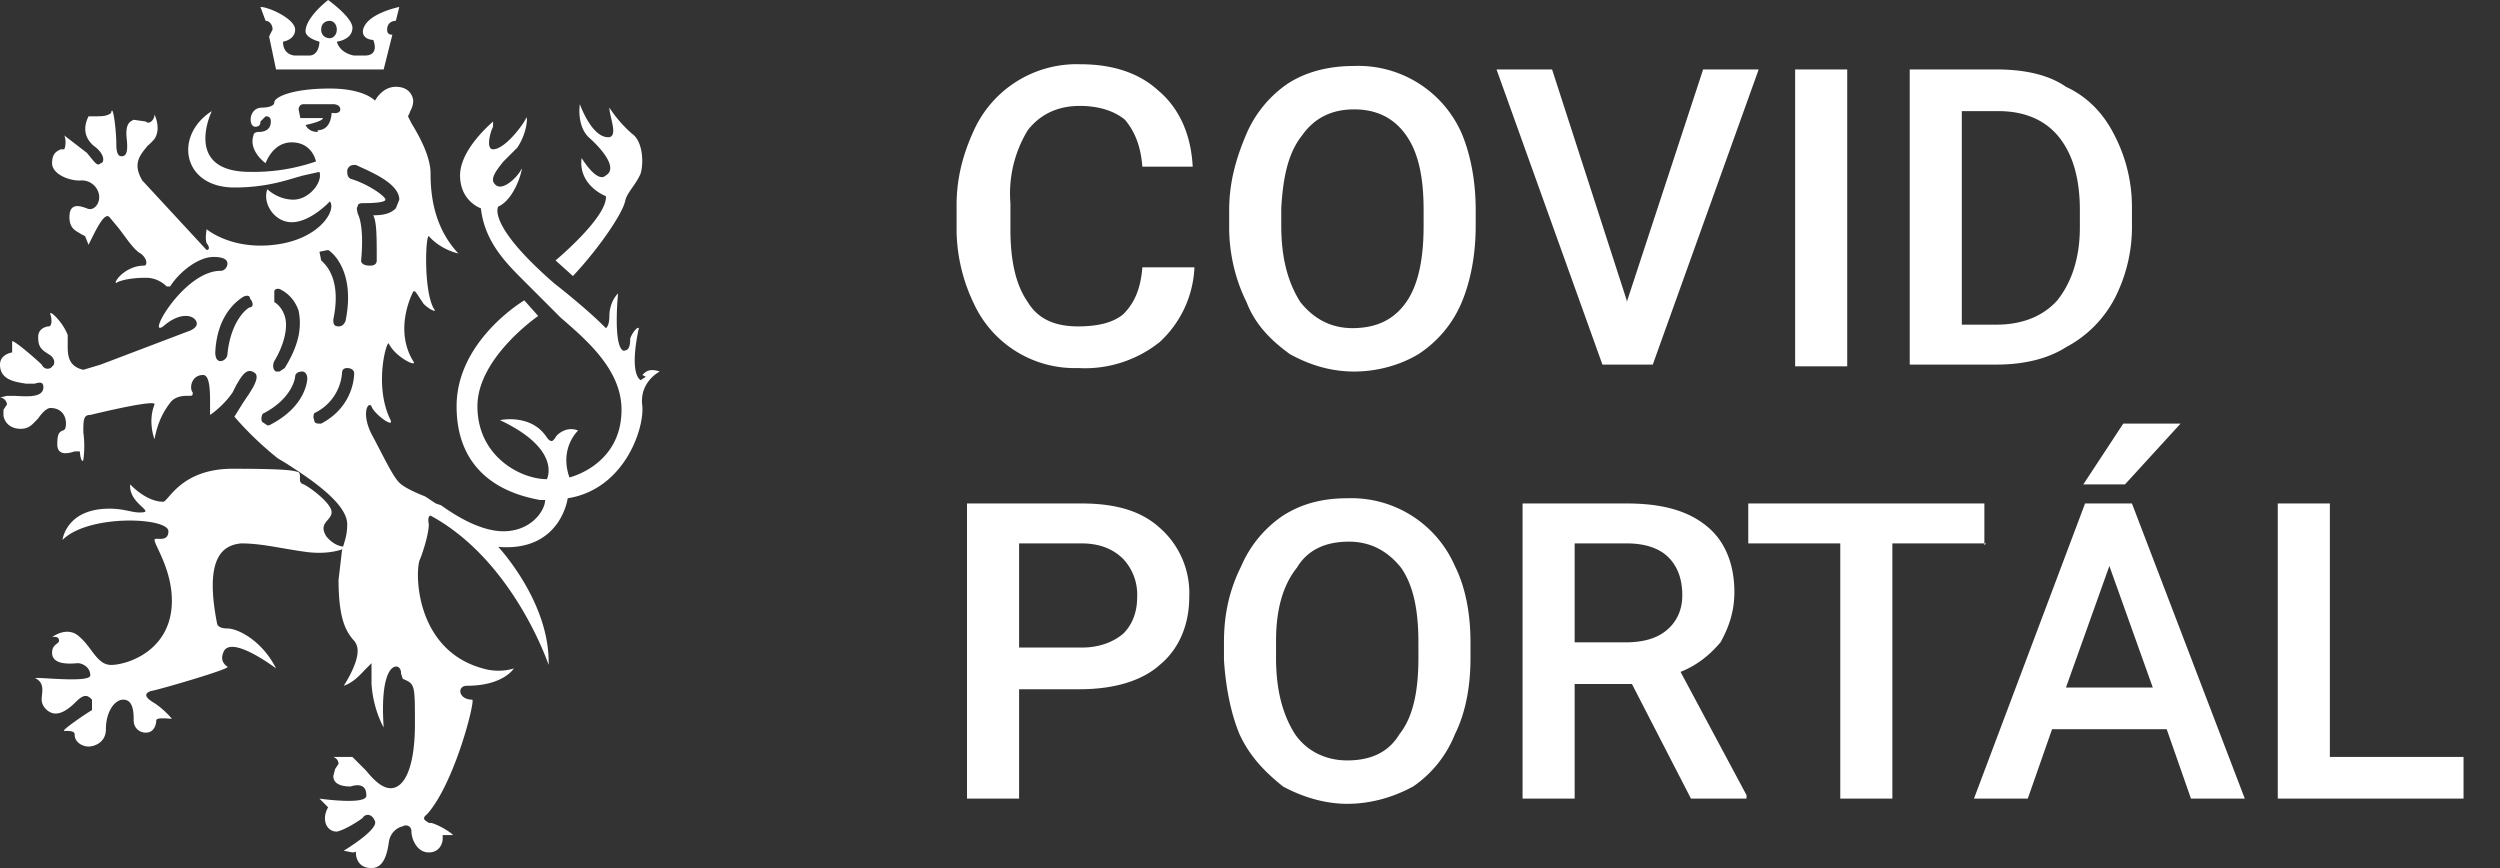
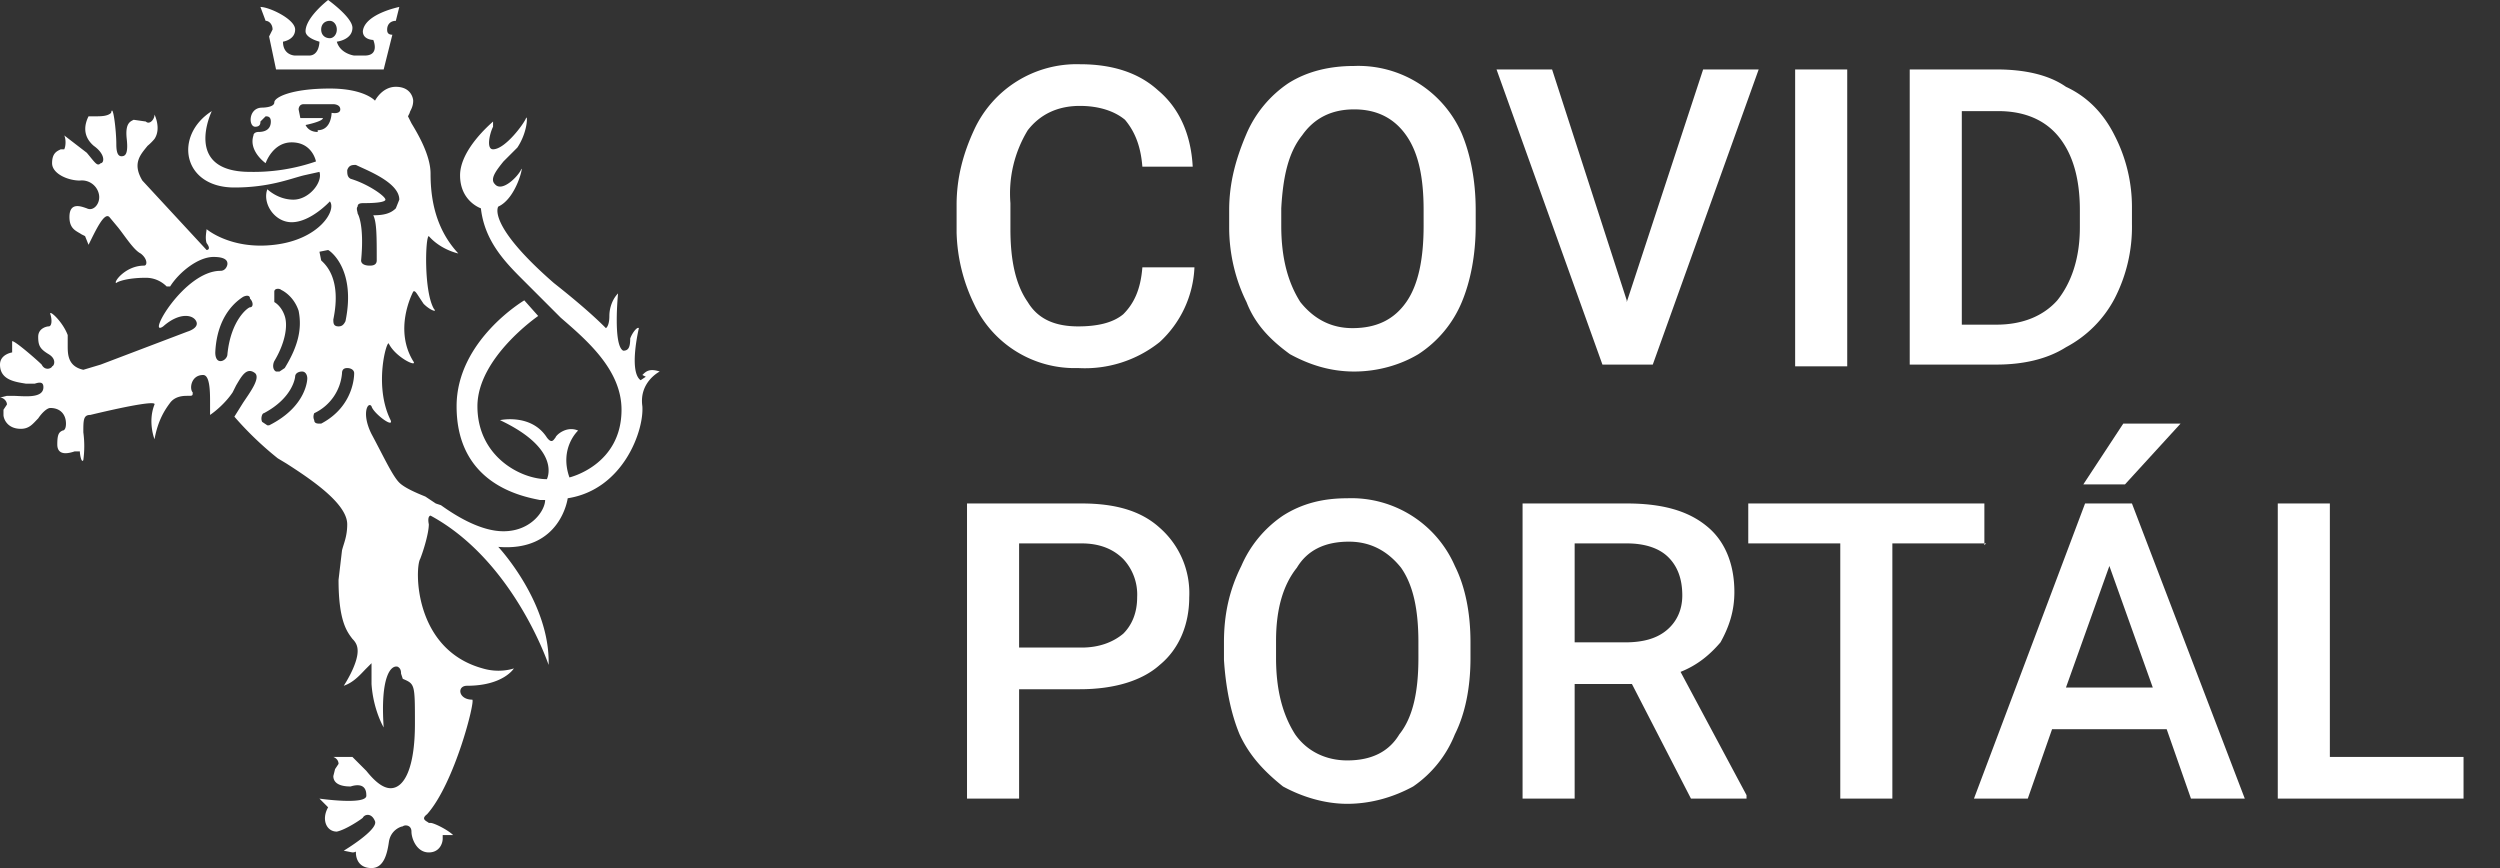
<svg xmlns="http://www.w3.org/2000/svg" width="144" height="50" fill="none">
  <rect width="100%" height="100%" fill="#333333" stroke="none" />
  <g clip-path="url(#clip0)" fill="#fff">
-     <path d="M20 31.5c-.2 0-.7 0-1.2-.6-.5-.8.3-.9.3-1.4 0-.5-1.2-1.4-1.6-1.6-.4-.1-.1-.5-.3-.7-.3-.1-.7-.2-3.8-.2-3 0-3.7 1.9-4 1.9-1 0-1.9-1-1.9-1-.1 1 1.2 1.5.8 1.6-.6.1-1-.2-2-.2-2.5 0-2.7 1.8-2.7 1.8 1.5-1.5 6.1-1.3 6.1-.5 0 .7-.8.3-.8.5 0 .3 1 1.7 1 3.5 0 2.9-2.6 3.7-3.5 3.7-.8 0-1.1-1-1.8-1.6-.7-.7-1.6 0-1.6 0s.4-.1.4.2c0 .2-.4.2-.4.7 0 .8 1.3.6 1.5.6.2 0 .7.2.7.7 0 .5-3.7 0-3.1.2.5.3.3.8.3 1.2 0 .4.4.8.8.8s.8-.3 1.2-.7c.5-.5.7-.3.9-.1v.6c-.5.3-1.8 1.2-1.6 1.2.3 0 .6 0 .6.2 0 .5.5.7.8.7.3 0 1-.2 1-1 0-1 .5-1.7 1-1.7.6 0 .6.8.6 1.2 0 .4.3.7.7.7.5 0 .6-.5.6-.7 0-.2.7-.1.9-.1 0 0-.4-.5-1-.9-.7-.4-.5-.6-.2-.7.2 0 4.7-1.3 4.4-1.4-.3-.2-.4-.5-.2-.9.5-.9 3 1 3 1-.8-1.6-2.2-2.3-2.8-2.3-.6 0-.6-.3-.6-.3-.7-3.6.2-4.5 1.4-4.6 1.2 0 2.3.3 3.8.5 1.7.2 2.5-.4 2.3-.3zM36 11.7c0-.5.6-1 .9-1.7.2-.7.1-1.9-.5-2.3a7.3 7.3 0 01-1.3-1.5c0 .5.5 1.6 0 1.7-1 .1-1.7-1.9-1.7-1.9s-.2 1.2.5 1.9c.8.7 1.7 1.8 1 2.2-.5.5-1.4-1-1.4-1-.2 1.6 1.4 2.2 1.4 2.2C35 12.5 32 15 32 15l1 .9c1.6-1.7 2.9-3.7 3-4.3z" />
    <path fill-rule="evenodd" clip-rule="evenodd" d="M37 21.6c.2-.2.4-.4 1-.2 0 0-1.2.6-1 2 .1 1.4-1.1 4.8-4.3 5.3 0 0-.4 3.1-4 2.8 0 0 3 3.2 2.9 6.8 0 0-2-6-6.8-8.6 0 0-.2 0-.1.5 0 .5-.3 1.5-.5 2-.3.5-.4 5.2 3.6 6.3 1 .3 1.8 0 1.8 0s-.6 1-2.7 1c-.6 0-.5.8.3.8.2 0-1 4.8-2.6 6.6-.4.3 0 .4.1.5h.1c.2 0 1 .4 1.3.7h-.6v.2c0 .3-.2.8-.8.8-.7 0-1-.8-1-1.2 0-.4-.4-.4-.5-.3-.1 0-.7.2-.8.9-.1.7-.3 1.5-1 1.5s-.9-.5-.9-.9c0-.1 0 0-.2 0l-.5-.1s2-1.2 1.8-1.7c-.2-.5-.6-.4-.7-.2-.1.1-1 .7-1.5.8-.6 0-.9-.7-.5-1.4l-.2-.2-.3-.3s2.8.4 2.7-.2c0-.7-.6-.6-.9-.5-.2 0-1 0-1-.6l.1-.4.2-.3c0-.3-.3-.4-.3-.4h1.1l.8.8c.4.5.9 1 1.4 1 .8 0 1.4-1.2 1.4-3.7 0-2.3 0-2.3-.7-2.6l-.1-.3c0-.1 0-.3-.2-.4-.4-.1-1 .6-.8 3.5 0 0-.6-1-.7-2.5v-.6-.6l-.3.3c-.3.3-.7.8-1.3 1 0 0 .8-1.2.8-2 0-.3-.1-.5-.3-.7-.3-.4-.8-1-.8-3.4l.2-1.7c.1-.4.3-.8.3-1.5 0-1.2-2.1-2.6-3.5-3.5l-.5-.3a19 19 0 01-2.5-2.4l.5-.8c.4-.6 1-1.4.7-1.7-.5-.4-.8.2-1.1.7l-.2.4c-.4.6-1 1.1-1.3 1.3v-.7c0-.6 0-1.6-.4-1.6-.7 0-.8.8-.6 1 0 .2 0 .2-.3.2-.2 0-.7 0-1 .4-.3.4-.7 1-.9 2.1 0 0-.4-1 0-2 .1-.2-1.2 0-3.7.6-.4 0-.4.3-.4 1a6 6 0 010 1.6c-.1.2-.2-.3-.2-.5h-.3c-.3.1-1 .3-1-.4 0-.6.1-.7.3-.8.1 0 .2-.1.2-.4 0-.5-.3-.9-.9-.9-.2 0-.5.3-.7.6-.3.3-.5.6-1 .6-.8 0-1-.6-1-.8v-.3l.2-.3c0-.2-.2-.4-.4-.4l.4-.1h.3c.6 0 1.8.2 1.8-.5 0-.3-.2-.3-.5-.2h-.4-.1C.9 22 0 21.9 0 21c0-.6.7-.7.7-.7v-.6c-.1-.3 1.4 1 1.7 1.3.2.4.6.2.6.1.1 0 .3-.4-.2-.7-.5-.3-.6-.5-.6-1s.5-.6.6-.6c.2 0 .2-.4.1-.7-.1-.3.7.4 1 1.2v.6c0 .5 0 1.2.9 1.4l1-.3 5-1.9s.7-.2.5-.6c-.2-.4-1-.5-1.9.3-1 .7 1.2-3.2 3.3-3.2.3 0 .4-.3.4-.4 0-.1 0-.4-.8-.4-.9 0-2 .9-2.5 1.7h-.2c-.2-.2-.6-.5-1.2-.5-1 0-1.6.2-1.7.3-.2 0 .5-1 1.6-1 .2 0 .2-.4-.2-.7-.4-.2-.9-1-1.3-1.5l-.5-.6c-.3-.3-.8.8-1.2 1.6l-.2-.5-.2-.1c-.3-.2-.7-.3-.7-1 0-.9.7-.6 1-.5.4.2.8-.3.7-.8a1 1 0 00-1.1-.8c-.7 0-1.6-.4-1.6-1s.3-.7.5-.8h.2c.1-.2.1-.6 0-.8l1.3 1c.5.6.6.8.8.6.2 0 .3-.5-.4-1-.7-.6-.5-1.3-.3-1.7h.4c.3 0 .7 0 .9-.2.1-.6.3 1 .3 1.8 0 .5.1.7.3.7.2 0 .4-.1.3-1-.1-.9.2-1 .4-1.1l.7.1c.2.2.5-.1.5-.4 0 0 .4.8 0 1.4a3 3 0 01-.4.4c-.4.5-.9 1-.3 2l3.7 4s.3 0 0-.4c-.1-.3 0-.7 0-.8 0 0 1.4 1.2 3.9.9 2.6-.3 3.6-2 3.2-2.5 0 0-1.1 1.2-2.2 1.2-1 0-1.7-1.1-1.4-1.9 0 0 .6.6 1.5.6s1.7-1 1.5-1.6l-.9.2c-.8.2-2 .7-4 .7-3 0-3.5-3-1.3-4.4 0 0-1.7 3.5 2.2 3.5a11 11 0 003.8-.6s-.2-1.1-1.4-1.1c-1.1 0-1.5 1.2-1.5 1.2s-1-.7-.7-1.6c0-.1.1-.2.3-.2.3 0 .7-.1.7-.6 0-.3-.2-.3-.3-.3l-.3.3c0 .1 0 .3-.3.3-.4 0-.4-1.1.4-1.1 0 0 .7 0 .7-.3s1-.8 3.2-.8c2 0 2.6.7 2.6.7S22 5 22.8 5c.9 0 1 .7 1 .8 0 .4-.2.6-.2.7l-.1.2.2.4c.3.5 1.1 1.8 1.1 2.9 0 1.5.3 3.2 1.6 4.6 0 0-1-.2-1.7-1-.2 0-.3 3.2.3 4.2.2.2-.2.1-.6-.3l-.2-.3c-.2-.3-.3-.5-.4-.4-.1.2-1.1 2.2 0 4 .3.4-1-.2-1.4-1-.1-.3-.9 2.4.1 4.4.2.5-1-.4-1.1-.8-.2-.3-.6.4 0 1.6.7 1.3 1.2 2.4 1.6 2.8.3.3 1 .6 1.5.8l.6.4.3.1c.7.5 2.2 1.5 3.6 1.5 1.6 0 2.4-1.2 2.4-1.8h-.3c-1-.2-4.8-.9-4.8-5.4 0-3.8 3.9-6.1 3.9-6.1l.8.9s-3.5 2.4-3.5 5.2c0 2.9 2.5 4.2 4 4.2 0 0 .9-1.7-2.7-3.4 0 0 1.8-.4 2.7 1 .3.4.4.1.5 0 0-.1.6-.7 1.3-.4 0 0-1.1 1-.5 2.7 0 0 3-.7 3-3.9 0-2.3-2-4-3.5-5.3L31 17 30 16c-1-1-2.1-2.2-2.3-4 0 0-1.2-.4-1.2-1.9s1.8-3 1.9-3.1v.3c-.2.4-.4 1.3 0 1.3.7 0 1.8-1.5 1.9-1.8.1-.2.1.8-.5 1.7l-.8.8c-.4.5-.8 1-.5 1.3.4.5 1.3-.4 1.5-.8.2-.5-.2 1.6-1.3 2.1 0 0-.7 1 3.2 4.4 1.9 1.5 2.7 2.3 3 2.6 0 0 .2-.1.2-.7 0-.5.2-1 .5-1.3 0 0-.3 3 .3 3.3.3 0 .4-.2.4-.7.1-.3.4-.7.5-.6 0 0-.6 2.5.1 3l.3-.2zm-23.9-1.2c.2-2 1.2-2.7 1.3-2.7.2 0 .2-.3 0-.5 0-.2-.2-.2-.4-.1-.3.2-1.5 1-1.6 3.2 0 .3.1.5.3.5.2 0 .4-.2.4-.4zm5.2-12.8c-.4 0-.6-.2-.7-.4 0 0 1-.2 1-.4h-1.3l-.1-.5s0-.3.3-.3h1.7s.4 0 .4.3-.5.2-.5.2 0 1-.8 1zm.6 6.8l-.5.1.1.5c.2.2 1.2 1 .7 3.4 0 .2 0 .4.3.4.2 0 .3-.1.4-.3.6-2.9-.8-4-1-4.1zm-3.1 2.4c0-.2.3-.2.4-.1 0 0 .7.3 1 1.2.2 1 0 2-.8 3.3l-.3.2h-.2c-.2-.1-.2-.4-.1-.6.6-1 .8-2 .6-2.6-.2-.6-.6-.8-.6-.8v-.6zm-.4 7.7h.1c2.2-1.1 2.2-2.7 2.2-2.7 0-.2-.1-.4-.3-.4-.2 0-.4.1-.4.3 0 0-.1 1.2-1.8 2.1-.1 0-.2.3-.1.5l.3.2zm3.1-.1h-.1c-.1 0-.3 0-.3-.2-.1-.2 0-.4 0-.4a2.8 2.8 0 001.6-2.3c0-.2.1-.3.3-.3.2 0 .4.1.4.3 0 .1 0 1.9-1.9 2.9zm2.1-12.1s.4.6.2 2.7c0 .2.2.3.5.3.1 0 .4 0 .4-.3 0-1.4 0-2.2-.2-2.6.6 0 1-.1 1.3-.4l.2-.5c0-1-1.9-1.7-2.5-2-.2 0-.4 0-.5.3 0 .2 0 .4.2.5 1 .3 2 1 2 1.2 0 .1-.3.2-1.2.2-.2 0-.4 0-.4.2-.1.1 0 .3 0 .4zM15.7 1.7c0-.3-.2-.5-.4-.5L15 .4c.5 0 2 .7 2 1.3 0 .6-.7.7-.7.7 0 .8.7.8.7.8h.8c.6 0 .6-.8.6-.8s-.8-.2-.8-.6c0-.8 1.3-1.8 1.3-1.8s1.4 1 1.4 1.6c0 .7-.9.8-.9.8.2.7 1 .8 1 .8h.6c.9 0 .5-.9.5-.9s-.6 0-.6-.5C21 .8 23 .4 23 .4l-.2.8c-.3 0-.5.2-.5.5 0 .1 0 .3.3.3l-.5 2h-6.2l-.4-1.9.2-.4zm3.7 0c0-.3-.2-.5-.4-.5-.3 0-.5.2-.5.5s.2.5.5.5c.2 0 .4-.2.4-.5z" />
  </g>
  <path d="M68.8 15.4a6.2 6.2 0 01-2 4.3 6.9 6.9 0 01-4.7 1.5 6.4 6.4 0 01-6-3.7 10 10 0 01-1-4.1v-1.6c0-1.6.4-3 1-4.3a6.5 6.5 0 016.1-3.8c1.9 0 3.4.5 4.5 1.5 1.2 1 1.9 2.5 2 4.4h-2.9c-.1-1.3-.5-2.1-1-2.7-.6-.5-1.5-.8-2.6-.8-1.3 0-2.3.5-3 1.4a7 7 0 00-1 4.2v1.5c0 1.8.3 3.2 1 4.2.6 1 1.6 1.4 2.9 1.4 1.1 0 2-.2 2.6-.7.6-.6 1-1.4 1.1-2.7h3zM85 13c0 1.7-.3 3.2-.8 4.4a6.6 6.6 0 01-2.5 3c-1 .6-2.3 1-3.7 1-1.4 0-2.6-.4-3.7-1-1.1-.8-2-1.7-2.5-3-.6-1.2-1-2.7-1-4.3v-1c0-1.6.4-3 1-4.4a6.7 6.7 0 012.4-2.9c1.1-.7 2.4-1 3.8-1a6.5 6.5 0 016.2 3.9c.5 1.2.8 2.7.8 4.4v1zm-3-.9c0-1.9-.3-3.3-1-4.3s-1.7-1.5-3-1.5-2.3.5-3 1.5c-.8 1-1.1 2.4-1.2 4.2v1c0 1.9.4 3.3 1.1 4.4.8 1 1.8 1.5 3 1.5 1.4 0 2.4-.5 3.1-1.5.7-1 1-2.5 1-4.4V12zm11.7 5.3l4.4-13.4h3.2L95.2 21h-2.9L86.2 4h3.2l4.3 13.3zm12.7 3.7h-3V4h3v17zm3.6 0V4h5c1.6 0 3 .3 4 1 1.3.6 2.2 1.6 2.8 2.8a9 9 0 011 4.2v.9a9 9 0 01-1 4.3A6.7 6.7 0 01119 20c-1.1.7-2.5 1-4 1h-5zm3-14.7v12.3h2c1.5 0 2.7-.5 3.5-1.4.8-1 1.3-2.4 1.3-4.2v-1c0-1.8-.4-3.2-1.2-4.2-.8-1-2-1.5-3.5-1.5H113zM58.7 39.7V46h-3V29h6.6c1.9 0 3.4.4 4.5 1.4a5 5 0 011.7 4c0 1.6-.6 3-1.7 3.9-1 .9-2.6 1.4-4.6 1.4h-3.5zm0-2.4h3.6c1 0 1.8-.3 2.4-.8.5-.5.8-1.2.8-2.1a3 3 0 00-.8-2.2c-.6-.6-1.4-.9-2.4-.9h-3.6v6zm26 .6c0 1.7-.3 3.2-.9 4.4a6.6 6.6 0 01-2.4 3c-1.1.6-2.4 1-3.8 1-1.3 0-2.6-.4-3.7-1-1-.8-1.9-1.7-2.5-3-.5-1.2-.8-2.7-.9-4.3v-1c0-1.6.3-3 1-4.4a6.7 6.7 0 012.4-2.9c1.1-.7 2.3-1 3.7-1a6.5 6.5 0 016.2 3.9c.6 1.2.9 2.7.9 4.4v1zm-3-.9c0-1.9-.3-3.3-1-4.3-.8-1-1.8-1.5-3-1.5-1.4 0-2.4.5-3 1.5-.8 1-1.2 2.4-1.2 4.2v1c0 1.9.4 3.3 1.1 4.4.7 1 1.8 1.5 3 1.5 1.4 0 2.4-.5 3-1.5.8-1 1.1-2.5 1.1-4.4V37zM94 39.4h-3.3V46h-3V29h6c2 0 3.5.4 4.6 1.3 1 .8 1.6 2.1 1.6 3.8 0 1.1-.3 2-.8 2.9-.6.7-1.3 1.3-2.3 1.7l3.8 7.1v.2h-3.2L94 39.4zM90.6 37h3c1 0 1.8-.2 2.4-.7.6-.5.9-1.2.9-2 0-1-.3-1.7-.8-2.2-.5-.5-1.3-.8-2.4-.8h-3V37zm23.8-5.7H109V46h-3V31.3h-5.3V29h13.6v2.4zM124.8 42h-6.6l-1.4 4h-3.1l6.4-17h2.7l6.5 17h-3.1l-1.4-4zm-5.8-2.4h5l-2.5-7-2.5 7zm3.4-15.2h3.2l-3.2 3.5H120l2.3-3.5zm11.8 19.2h7.7V46h-10.7V29h3v14.6z" fill="#fff" />
  <defs>
    <clipPath id="clip0">
      <path fill="#fff" d="M0 0h38v50H0z" />
    </clipPath>
  </defs>
</svg>